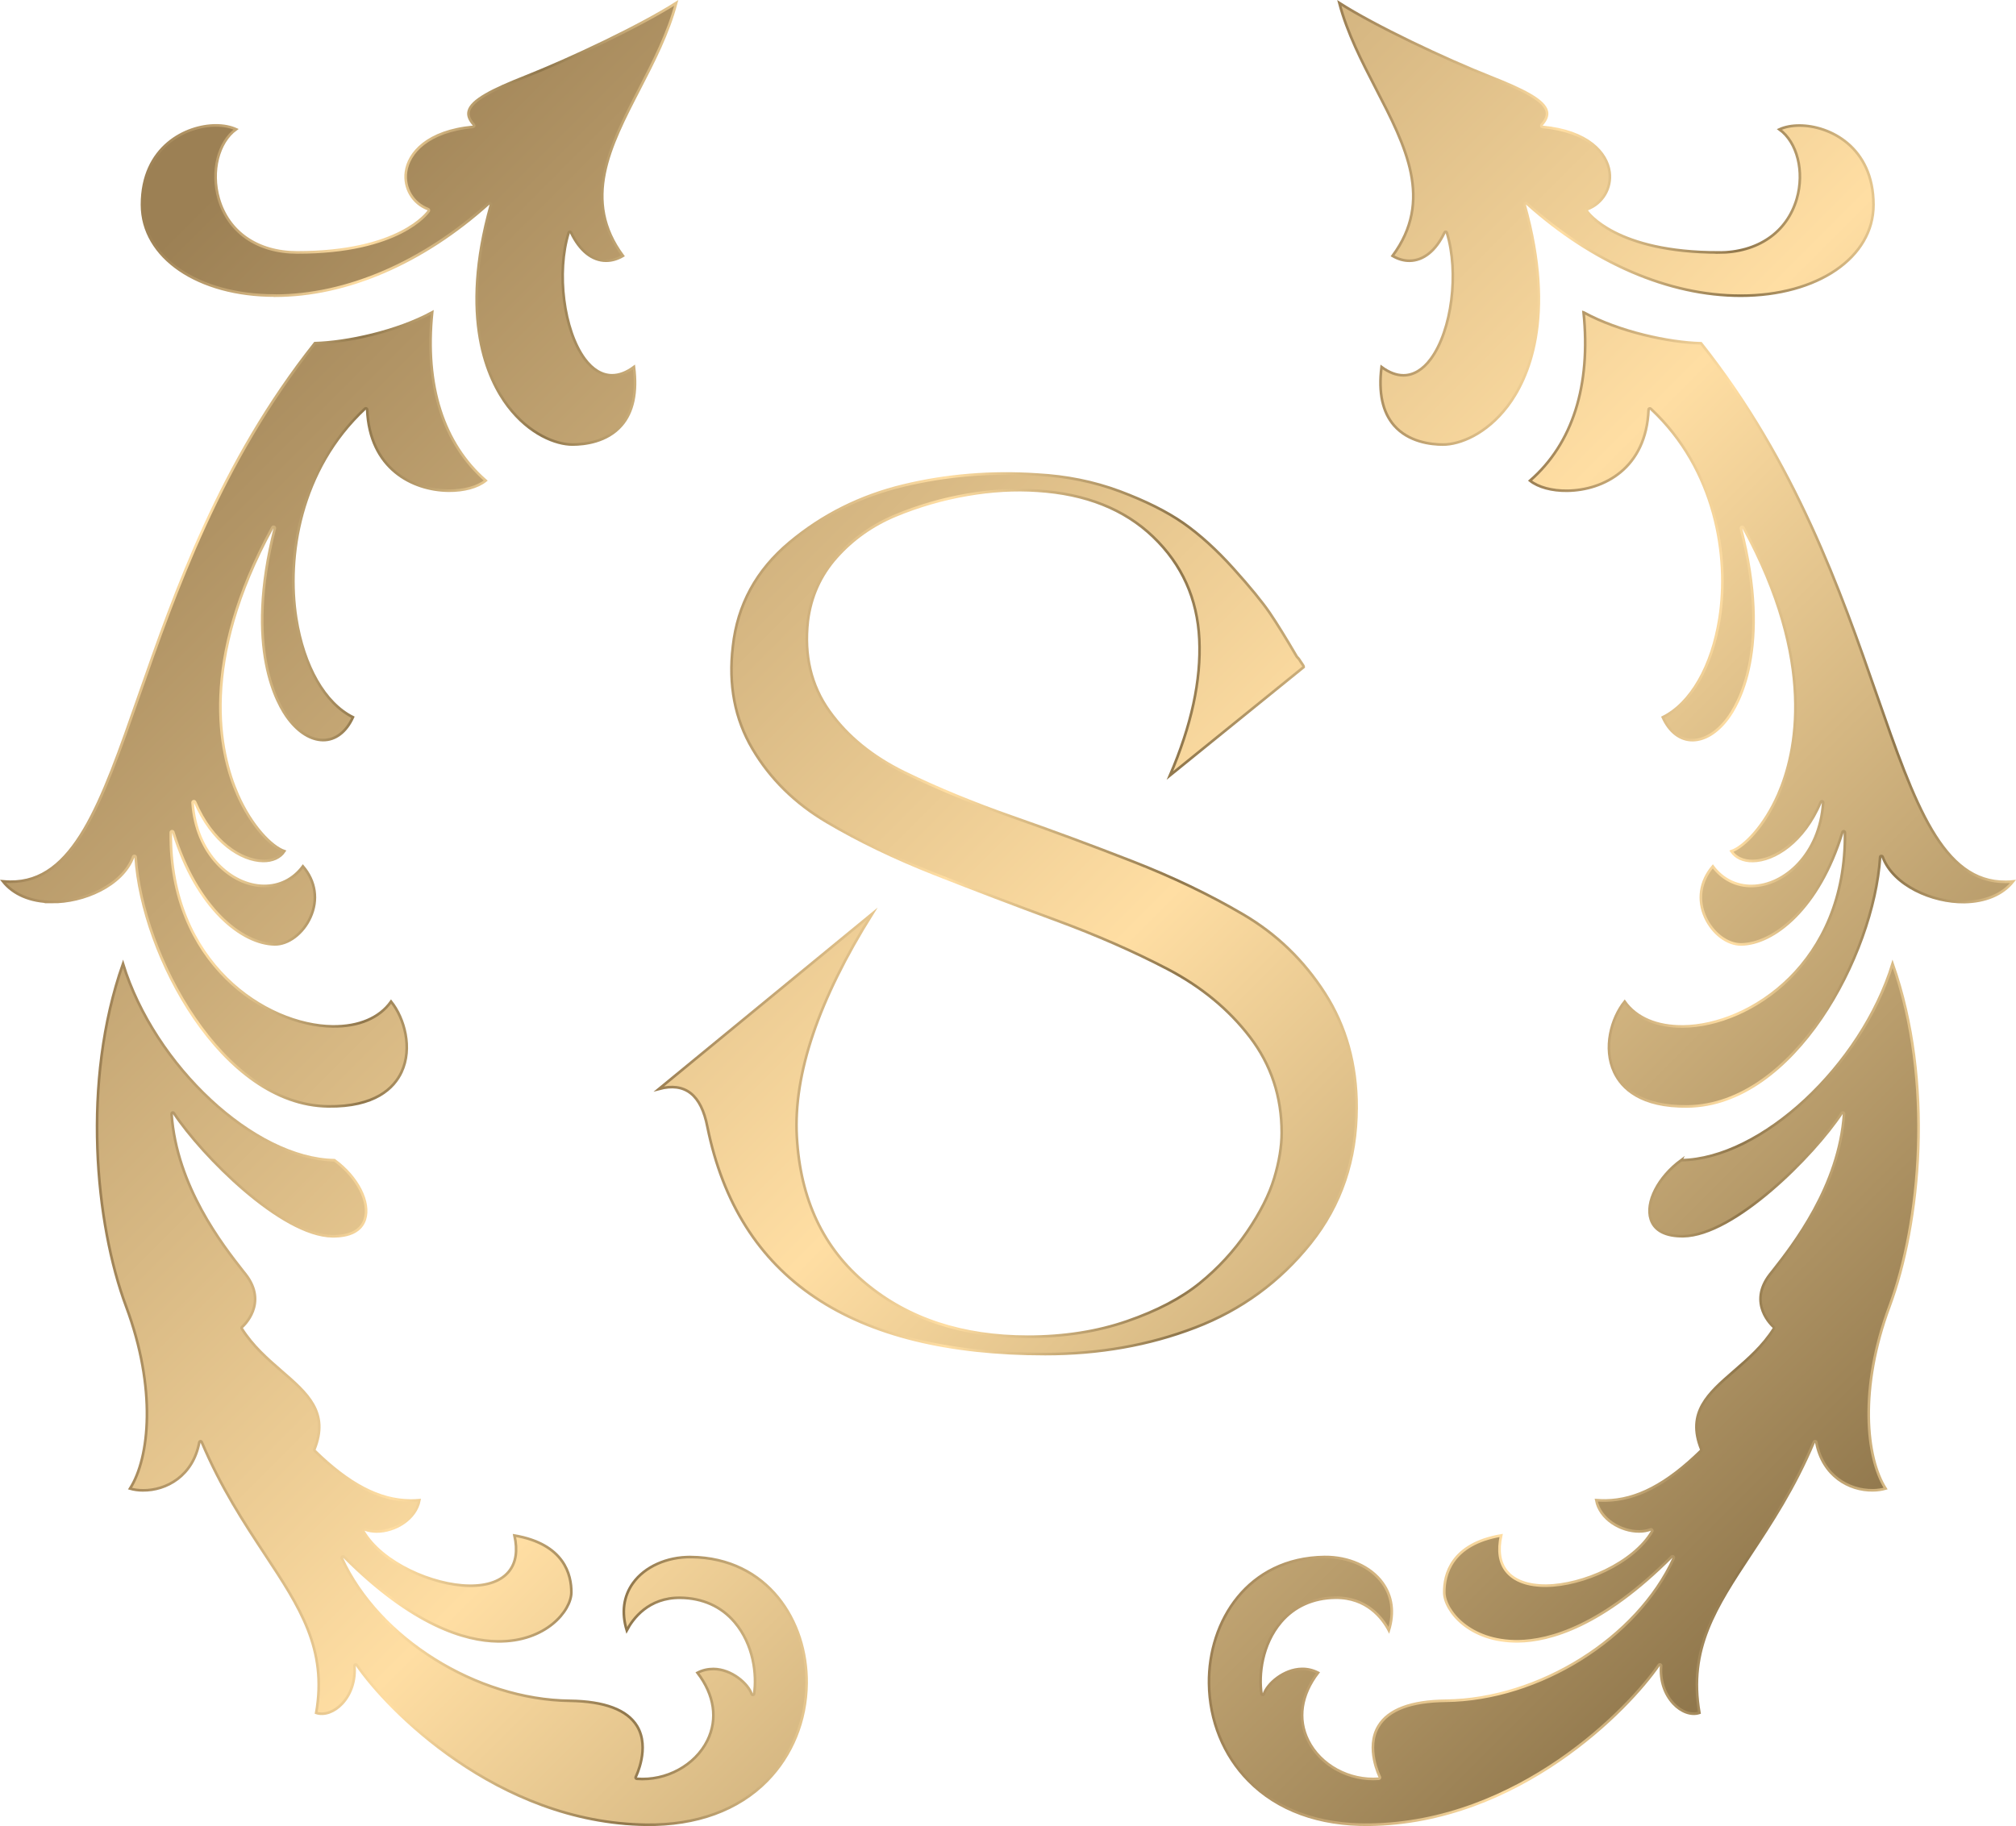
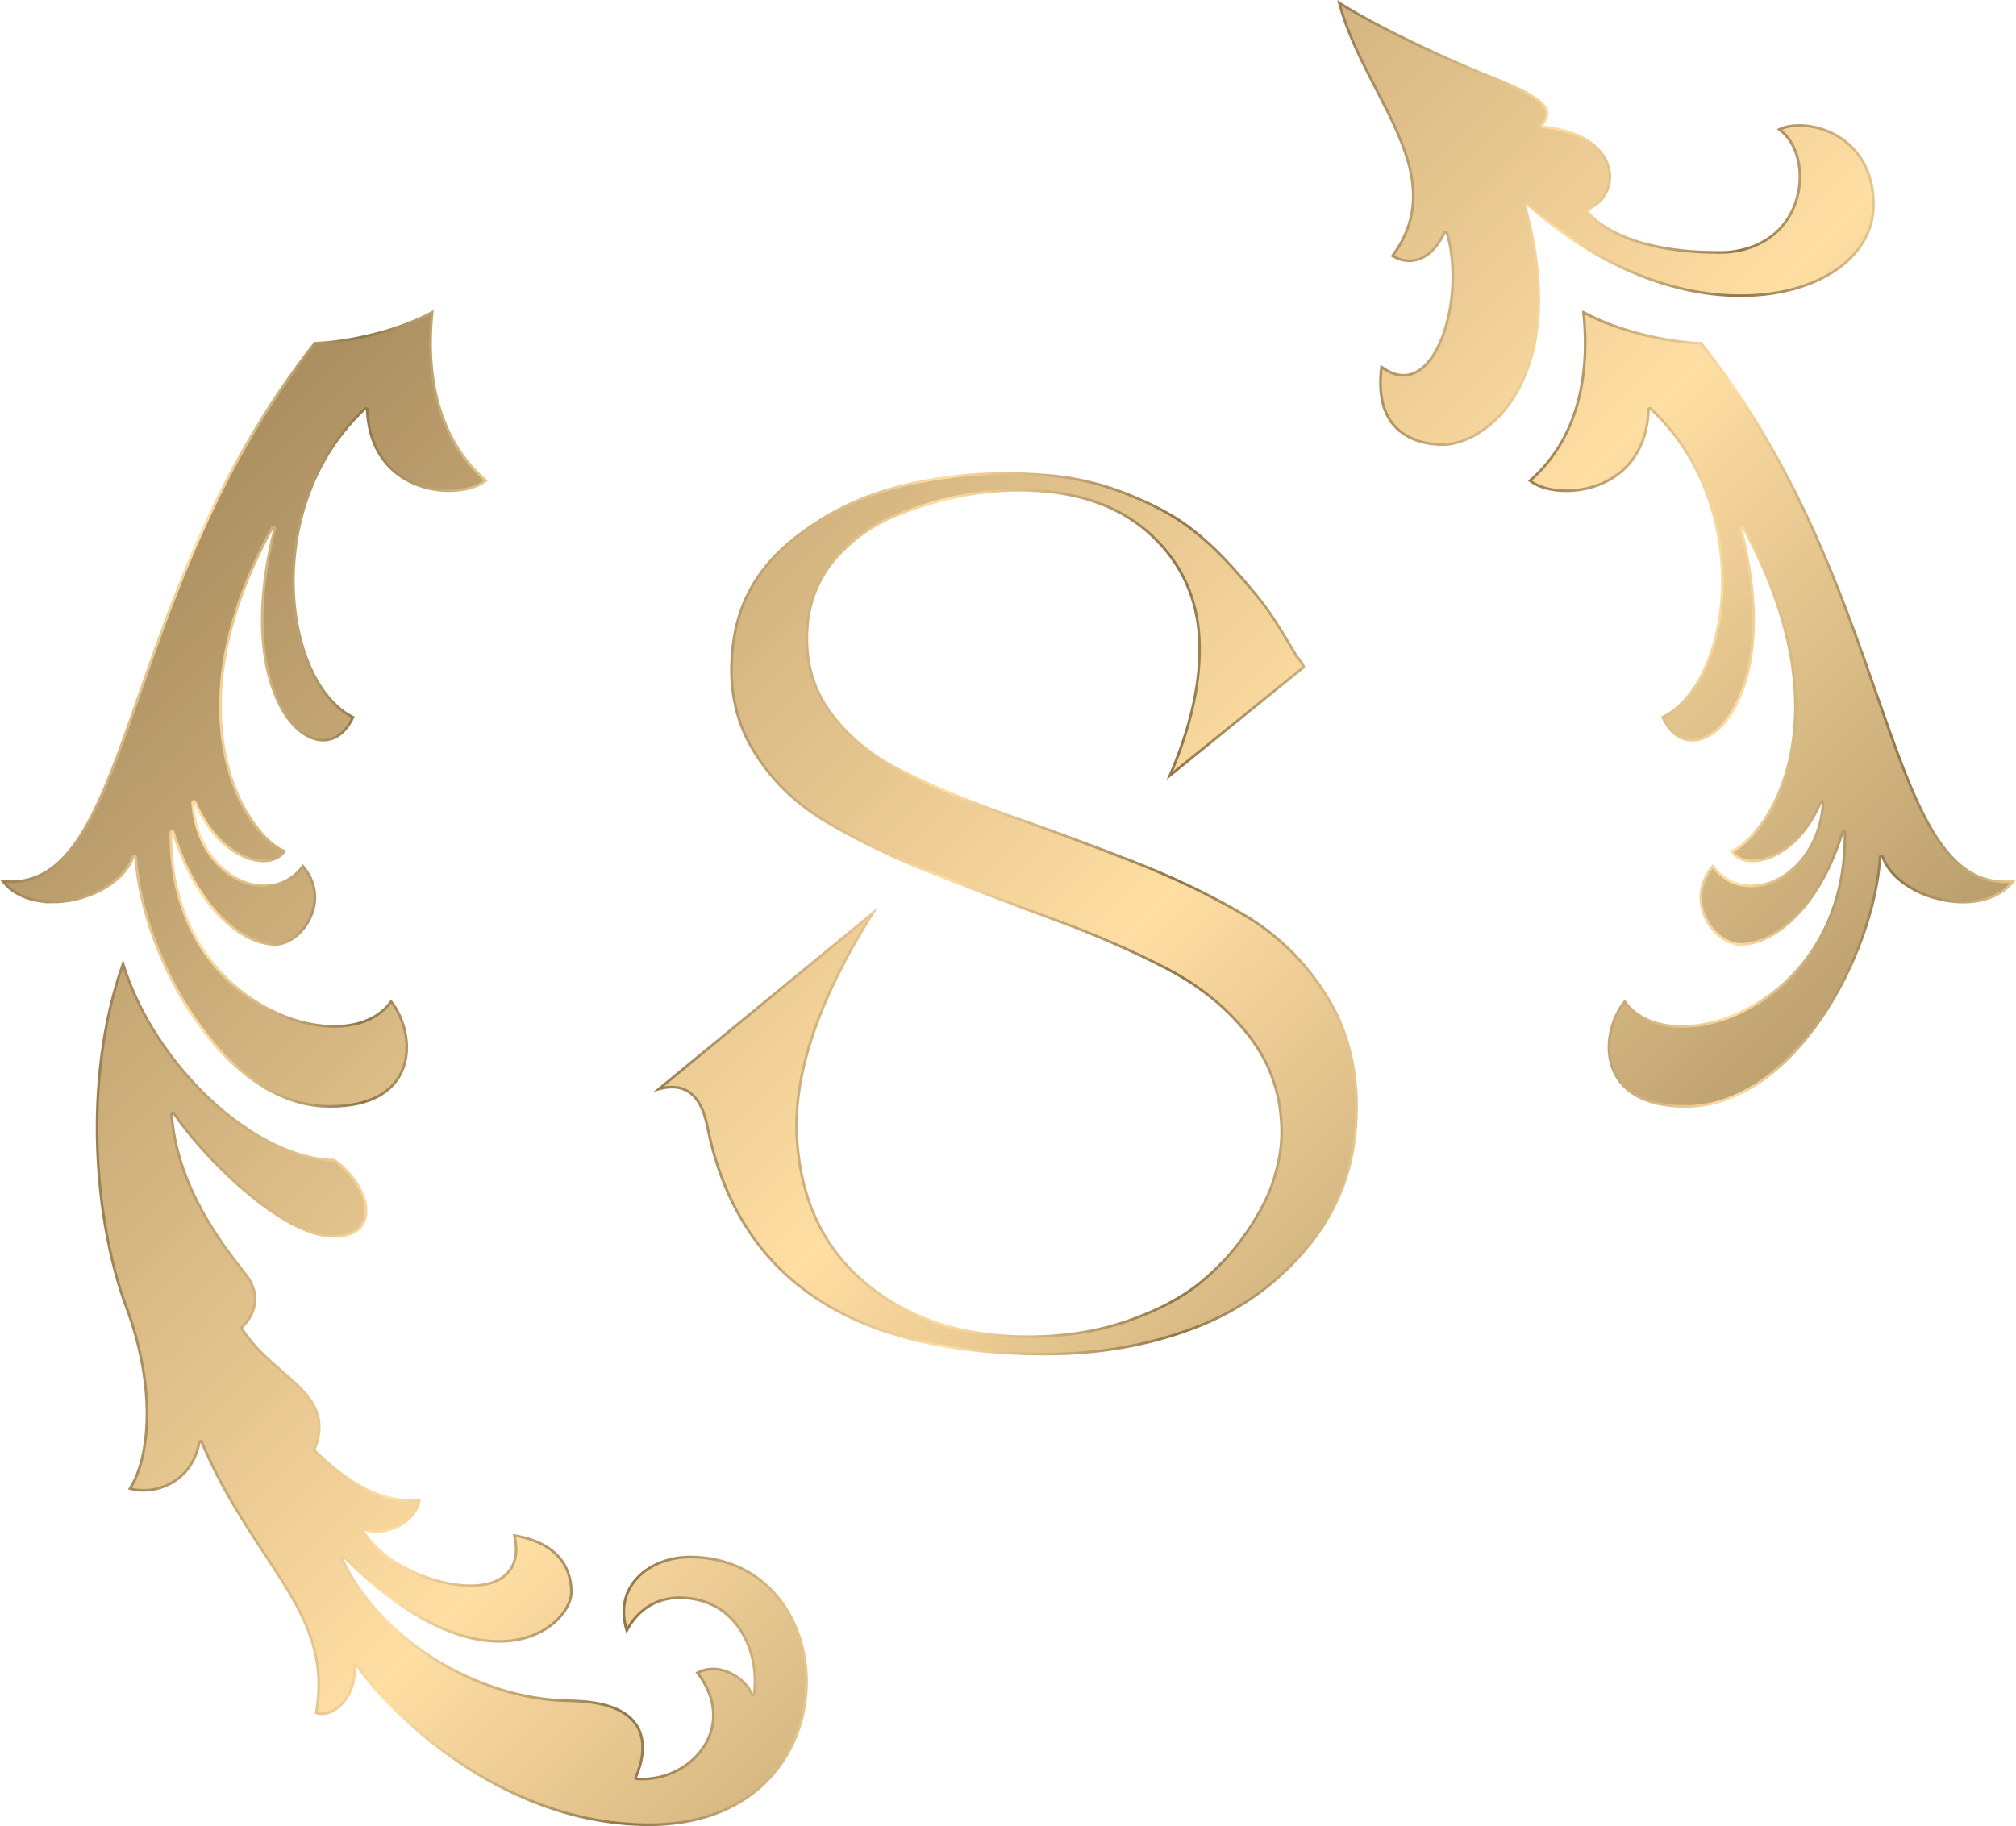
<svg xmlns="http://www.w3.org/2000/svg" xmlns:xlink="http://www.w3.org/1999/xlink" width="81.313mm" height="73.674mm" viewBox="0 0 81.313 73.674" version="1.1" id="svg4355">
  <defs id="defs4352">
    <linearGradient id="linear-gradient-19" x1="207.68" y1="15.59" x2="515.81" y2="323.72" xlink:href="#linear-gradient" gradientTransform="matrix(0.265,0,0,0.265,43.686,62.4)" />
    <linearGradient id="linear-gradient" x1="-54.52" y1="277.79" x2="253.61" y2="585.92" gradientUnits="userSpaceOnUse">
      <stop offset="0" stop-color="#9c8054" id="stop3583" />
      <stop offset=".41" stop-color="#ffdea3" id="stop3585" />
      <stop offset=".74" stop-color="#90774c" id="stop3587" />
      <stop offset="1" stop-color="#e8c991" id="stop3589" />
    </linearGradient>
    <linearGradient id="linear-gradient-20" x1="346.02" y1="212.39" x2="454.59" y2="212.39" xlink:href="#linear-gradient" gradientTransform="matrix(0.265,0,0,0.265,43.686,62.4)" />
    <linearGradient id="linear-gradient-25" x1="108.13" y1="115.13" x2="416.27" y2="423.26" xlink:href="#linear-gradient" gradientTransform="matrix(0.265,0,0,0.265,43.686,62.4)" />
    <linearGradient id="linear-gradient-26" x1="176.51" y1="212.39" x2="285.08" y2="212.39" xlink:href="#linear-gradient" gradientTransform="matrix(0.265,0,0,0.265,43.686,62.4)" />
    <linearGradient id="linear-gradient-27" x1="163.64" y1="59.63" x2="471.77" y2="367.76" xlink:href="#linear-gradient" gradientTransform="matrix(0.265,0,0,0.265,43.686,62.4)" />
    <linearGradient id="linear-gradient-28" x1="161.89" y1="108.09" x2="236.25" y2="108.09" xlink:href="#linear-gradient" gradientTransform="matrix(0.265,0,0,0.265,43.686,62.4)" />
    <linearGradient id="linear-gradient-17" x1="199.3" y1="23.96" x2="507.43" y2="332.1" xlink:href="#linear-gradient" gradientTransform="matrix(0.265,0,0,0.265,43.686,62.4)" />
    <linearGradient id="linear-gradient-18" x1="261.55" y1="139.35" x2="368.92" y2="139.35" xlink:href="#linear-gradient" gradientTransform="matrix(0.265,0,0,0.265,43.686,62.4)" />
    <linearGradient id="linear-gradient-29" x1="214.71" y1="8.55" x2="522.85" y2="316.68" xlink:href="#linear-gradient" gradientTransform="matrix(0.265,0,0,0.265,43.686,62.4)" />
    <linearGradient id="linear-gradient-30" x1="183.37" y1="33.99" x2="265.35" y2="33.99" xlink:href="#linear-gradient" gradientTransform="matrix(0.265,0,0,0.265,43.686,62.4)" />
    <linearGradient id="linear-gradient-23" x1="294.46" y1="-71.2" x2="602.6" y2="236.94" xlink:href="#linear-gradient" gradientTransform="matrix(0.265,0,0,0.265,43.686,62.4)" />
    <linearGradient id="linear-gradient-24" x1="365.75" y1="33.99" x2="447.73" y2="33.99" xlink:href="#linear-gradient" gradientTransform="matrix(0.265,0,0,0.265,43.686,62.4)" />
    <linearGradient id="linear-gradient-21" x1="264.81" y1="-41.54" x2="572.94" y2="266.59" xlink:href="#linear-gradient" gradientTransform="matrix(0.265,0,0,0.265,43.686,62.4)" />
    <linearGradient id="linear-gradient-22" x1="394.85" y1="108.09" x2="469.21" y2="108.09" xlink:href="#linear-gradient" gradientTransform="matrix(0.265,0,0,0.265,43.686,62.4)" />
  </defs>
  <g id="layer1" transform="translate(-86.527,-62.401)">
    <path class="cls-15" d="m 141.243,107.08 c 0,2.109 -0.622,3.937 -1.86,5.487 -1.241,1.55 -2.791,2.683 -4.651,3.395 -1.86,0.714 -3.876,1.069 -6.046,1.069 -7.845,0 -12.385,-3.053 -13.626,-9.163 -0.249,-1.302 -0.9,-1.815 -1.953,-1.535 l 8.604,-7.07 c -2.17,3.471 -3.186,6.472 -3.045,8.998 0.14,2.527 1.069,4.503 2.791,5.929 1.72,1.426 3.897,2.14 6.533,2.14 1.458,0 2.791,-0.209 4,-0.627 1.209,-0.418 2.185,-0.931 2.929,-1.535 0.743,-0.603 1.378,-1.294 1.908,-2.069 0.527,-0.775 0.892,-1.495 1.093,-2.162 0.201,-0.667 0.302,-1.278 0.302,-1.836 0,-1.458 -0.426,-2.744 -1.278,-3.86 -0.855,-1.117 -1.961,-2.029 -3.326,-2.744 -1.365,-0.712 -2.868,-1.371 -4.511,-1.976 -1.643,-0.606 -3.27,-1.225 -4.882,-1.86 -1.611,-0.635 -3.061,-1.333 -4.347,-2.093 -1.286,-0.759 -2.286,-1.744 -3,-2.953 -0.714,-1.209 -0.976,-2.588 -0.791,-4.138 0.185,-1.675 0.945,-3.069 2.278,-4.186 1.333,-1.117 2.868,-1.884 4.604,-2.302 1.736,-0.418 3.535,-0.566 5.395,-0.442 1.177,0.064 2.286,0.288 3.326,0.675 1.037,0.389 1.892,0.815 2.559,1.278 0.667,0.466 1.341,1.077 2.024,1.836 0.683,0.759 1.169,1.357 1.466,1.791 0.294,0.434 0.659,1.024 1.093,1.767 0.061,0.064 0.101,0.108 0.116,0.14 0.016,0.032 0.048,0.077 0.093,0.14 0.048,0.064 0.069,0.108 0.069,0.14 l -5.395,4.371 c 0.868,-2.016 1.262,-3.844 1.185,-5.487 -0.077,-1.643 -0.699,-3.022 -1.86,-4.138 -1.164,-1.117 -2.72,-1.736 -4.673,-1.86 -0.9,-0.061 -1.844,-0.008 -2.836,0.164 -0.992,0.172 -1.953,0.45 -2.884,0.836 -0.931,0.389 -1.72,0.947 -2.371,1.675 -0.651,0.728 -1.04,1.59 -1.164,2.58 -0.156,1.394 0.132,2.603 0.86,3.627 0.728,1.024 1.744,1.852 3.045,2.487 1.302,0.635 2.752,1.233 4.347,1.791 1.595,0.558 3.209,1.156 4.837,1.791 1.627,0.635 3.117,1.349 4.464,2.14 1.349,0.791 2.447,1.852 3.302,3.186 0.852,1.333 1.278,2.868 1.278,4.604 z" id="path3641" style="fill:url(#linear-gradient-17);stroke:url(#linear-gradient-18);stroke-width:0.106px;stroke-miterlimit:10" />
-     <path class="cls-4" d="m 154.335,109.207 c -0.926,0.677 -1.453,1.704 -1.225,2.392 0.148,0.452 0.601,0.685 1.304,0.677 2.058,-0.024 5.26,-3.246 6.398,-4.969 0.013,-0.018 0.037,-0.029 0.058,-0.021 0.021,0.008 0.037,0.029 0.034,0.053 -0.198,2.926 -2.072,5.31 -2.871,6.329 l -0.114,0.143 c -0.921,1.177 0.098,2.088 0.143,2.125 0.018,0.016 0.024,0.045 0.011,0.066 -0.442,0.704 -1.037,1.22 -1.614,1.72 -1.027,0.892 -1.916,1.662 -1.315,3.151 0.008,0.018 0.003,0.04 -0.011,0.056 -1.384,1.355 -2.603,1.992 -3.842,2.008 -0.127,0 -0.251,-0.003 -0.381,-0.013 0.143,0.767 0.997,1.27 1.733,1.262 0.167,0 0.323,-0.029 0.463,-0.082 0.021,-0.008 0.042,0 0.056,0.016 0.013,0.016 0.016,0.04 0.005,0.058 -0.754,1.291 -2.813,2.18 -4.262,2.196 -0.746,0.008 -1.304,-0.196 -1.617,-0.587 -0.278,-0.349 -0.349,-0.833 -0.214,-1.439 -2.013,0.344 -2.305,1.59 -2.294,2.305 0.008,0.72 1.011,1.99 2.974,1.966 1.289,-0.016 3.413,-0.622 6.199,-3.416 0.018,-0.018 0.045,-0.021 0.066,-0.005 0.021,0.013 0.026,0.04 0.018,0.064 -1.479,3.236 -5.432,5.71 -9.194,5.755 -1.405,0.016 -2.318,0.36 -2.717,1.024 -0.532,0.878 0.048,2.037 0.053,2.048 0.008,0.016 0.008,0.034 0,0.048 -0.008,0.016 -0.024,0.024 -0.04,0.026 -1.193,0.095 -2.357,-0.548 -2.85,-1.545 -0.429,-0.865 -0.286,-1.836 0.4,-2.733 -0.204,-0.103 -0.421,-0.156 -0.646,-0.153 -0.743,0.008 -1.408,0.606 -1.537,1.013 -0.008,0.024 -0.029,0.037 -0.053,0.034 -0.024,0 -0.042,-0.021 -0.045,-0.042 -0.116,-0.77 0.021,-1.99 0.788,-2.895 0.537,-0.632 1.294,-0.971 2.185,-0.982 1.281,-0.016 1.913,0.839 2.164,1.315 0.22,-0.717 0.132,-1.376 -0.254,-1.91 -0.474,-0.659 -1.368,-1.058 -2.336,-1.048 -3.104,0.037 -4.694,2.593 -4.665,5.099 0.018,1.505 0.585,2.902 1.598,3.929 1.164,1.185 2.847,1.799 4.866,1.773 6.025,-0.071 10.475,-4.678 11.681,-6.445 0.013,-0.018 0.037,-0.026 0.058,-0.018 0.021,0.008 0.037,0.029 0.034,0.053 -0.048,0.579 0.132,1.135 0.495,1.524 0.312,0.336 0.72,0.482 1.048,0.373 -0.45,-2.58 0.664,-4.268 2.072,-6.403 0.828,-1.254 1.765,-2.675 2.545,-4.524 0.008,-0.021 0.029,-0.034 0.053,-0.032 0.021,0 0.04,0.018 0.045,0.042 0.251,1.357 1.326,1.953 2.281,1.939 0.18,0 0.355,-0.026 0.513,-0.071 -0.791,-1.244 -1.074,-4.04 0.156,-7.345 1.244,-3.336 1.807,-9.065 0.127,-13.827 -1.27,4.122 -5.294,7.874 -8.528,7.924 z" id="path3643" style="fill:url(#linear-gradient-19);stroke:url(#linear-gradient-20);stroke-width:0.106px;stroke-miterlimit:10" />
    <path class="cls-12" d="m 150.398,75.004 c 0.302,2.95 -0.442,5.294 -2.159,6.789 0.325,0.262 0.881,0.415 1.503,0.407 1.453,-0.019 3.183,-0.886 3.278,-3.276 0,-0.021 0.013,-0.037 0.032,-0.045 0.018,-0.008 0.04,-0.003 0.056,0.011 2.638,2.463 3.162,5.98 2.775,8.451 -0.304,1.947 -1.159,3.437 -2.289,3.998 0.265,0.593 0.704,0.929 1.209,0.923 0.479,-0.005 0.968,-0.304 1.384,-0.844 0.445,-0.577 1.797,-2.842 0.558,-7.699 -0.005,-0.024 0.008,-0.05 0.032,-0.061 0.024,-0.011 0.05,0 0.064,0.024 2.958,5.424 2.151,9.081 1.405,10.779 -0.558,1.27 -1.371,2.103 -1.886,2.283 0.169,0.257 0.479,0.4 0.86,0.394 0.868,-0.011 2.056,-0.751 2.744,-2.381 0.011,-0.024 0.034,-0.034 0.058,-0.029 0.024,0.005 0.04,0.029 0.04,0.053 -0.135,2.088 -1.566,3.35 -2.871,3.365 -0.635,0.008 -1.193,-0.273 -1.58,-0.791 -0.513,0.606 -0.622,1.352 -0.302,2.056 0.296,0.651 0.889,1.098 1.442,1.093 1.304,-0.016 3.141,-1.439 4.088,-4.53 0.008,-0.024 0.029,-0.037 0.056,-0.037 0.024,0.003 0.042,0.024 0.045,0.05 0.064,5.286 -3.855,7.795 -6.525,7.826 -1.058,0.013 -1.894,-0.344 -2.36,-1.003 -0.545,0.677 -0.873,1.881 -0.421,2.844 0.302,0.646 1.061,1.408 2.961,1.386 4.278,-0.05 7.506,-6.085 7.763,-10.057 0,-0.024 0.018,-0.045 0.045,-0.048 0.024,-0.003 0.048,0.011 0.056,0.032 0.429,1.164 2.011,1.844 3.291,1.828 0.857,-0.011 1.553,-0.307 1.971,-0.833 -0.098,0.011 -0.196,0.016 -0.288,0.016 -2.569,0.032 -3.67,-3.13 -5.196,-7.504 -1.46,-4.191 -3.281,-9.409 -7.101,-14.224 -1.299,-0.032 -3.315,-0.468 -4.731,-1.244 z" id="path3645" style="fill:url(#linear-gradient-21);stroke:url(#linear-gradient-22);stroke-width:0.106px;stroke-miterlimit:10" />
    <path class="cls-3" d="m 155.84,72.586 c -4.13,0 -5.265,-1.603 -5.31,-1.67 -0.008,-0.013 -0.011,-0.029 -0.008,-0.045 0.005,-0.016 0.016,-0.026 0.032,-0.032 0.611,-0.23 0.979,-0.847 0.892,-1.498 -0.103,-0.77 -0.868,-1.651 -2.709,-1.82 -0.018,0 -0.037,-0.013 -0.042,-0.032 -0.008,-0.019 -0.003,-0.04 0.011,-0.053 0.18,-0.196 0.249,-0.373 0.209,-0.542 -0.103,-0.452 -0.982,-0.881 -2.265,-1.389 -1.841,-0.728 -4.657,-2.058 -6.104,-2.985 0.318,1.214 0.913,2.365 1.487,3.477 1.193,2.307 2.32,4.487 0.661,6.728 0.222,0.13 0.45,0.196 0.677,0.196 0.566,0 1.072,-0.405 1.418,-1.14 0.008,-0.019 0.024,-0.032 0.05,-0.029 0.021,0 0.04,0.016 0.045,0.037 0.497,1.609 0.201,3.942 -0.648,5.093 -0.32,0.434 -0.701,0.661 -1.103,0.661 -0.286,0 -0.582,-0.114 -0.884,-0.336 -0.13,1.032 0.04,1.823 0.505,2.357 0.585,0.672 1.49,0.773 1.979,0.773 0.659,0 1.733,-0.407 2.603,-1.553 0.807,-1.066 1.971,-3.54 0.683,-8.125 -0.005,-0.021 0.003,-0.045 0.021,-0.058 0.018,-0.013 0.045,-0.011 0.061,0.005 2.67,2.402 5.736,3.725 8.633,3.725 3.106,0 5.358,-1.543 5.358,-3.667 0,-2.347 -1.786,-3.199 -2.985,-3.199 v 0 c -0.307,0 -0.585,0.053 -0.81,0.156 0.717,0.516 1.019,1.699 0.701,2.799 -0.394,1.357 -1.574,2.17 -3.162,2.17 z" id="path3647" style="fill:url(#linear-gradient-23);stroke:url(#linear-gradient-24);stroke-width:0.106px;stroke-miterlimit:10" />
    <path class="cls-6" d="m 114.396,125.22 c -0.968,-0.011 -1.863,0.389 -2.336,1.048 -0.386,0.534 -0.474,1.193 -0.254,1.91 0.251,-0.474 0.881,-1.331 2.164,-1.315 0.892,0.011 1.648,0.349 2.185,0.982 0.77,0.905 0.905,2.125 0.788,2.895 -0.003,0.024 -0.024,0.042 -0.048,0.042 -0.024,0 -0.045,-0.013 -0.053,-0.034 -0.13,-0.407 -0.794,-1.005 -1.537,-1.013 -0.225,0 -0.442,0.048 -0.646,0.153 0.685,0.897 0.826,1.868 0.4,2.733 -0.492,0.997 -1.659,1.64 -2.85,1.545 -0.016,0 -0.032,-0.011 -0.04,-0.026 -0.008,-0.016 -0.008,-0.034 0,-0.048 0.005,-0.011 0.585,-1.169 0.056,-2.048 -0.4,-0.661 -1.315,-1.005 -2.717,-1.024 -3.762,-0.045 -7.715,-2.519 -9.194,-5.755 -0.011,-0.021 -0.003,-0.048 0.018,-0.064 0.021,-0.013 0.048,-0.011 0.066,0.005 2.789,2.797 4.911,3.4 6.199,3.416 1.963,0.024 2.966,-1.249 2.974,-1.966 0.008,-0.717 -0.28,-1.961 -2.294,-2.305 0.135,0.603 0.064,1.087 -0.214,1.439 -0.312,0.394 -0.87,0.598 -1.617,0.587 -1.45,-0.018 -3.506,-0.905 -4.262,-2.196 -0.011,-0.018 -0.008,-0.042 0.005,-0.058 0.013,-0.016 0.037,-0.021 0.058,-0.016 0.14,0.053 0.296,0.079 0.463,0.082 0.736,0.008 1.59,-0.495 1.733,-1.262 -0.13,0.011 -0.257,0.016 -0.381,0.013 -1.238,-0.016 -2.458,-0.654 -3.842,-2.008 -0.016,-0.013 -0.019,-0.037 -0.011,-0.056 0.601,-1.49 -0.286,-2.26 -1.315,-3.151 -0.577,-0.5 -1.169,-1.016 -1.614,-1.72 -0.013,-0.021 -0.011,-0.05 0.011,-0.066 0.045,-0.037 1.061,-0.947 0.143,-2.125 l -0.114,-0.143 c -0.799,-1.019 -2.672,-3.403 -2.873,-6.329 0,-0.024 0.013,-0.045 0.034,-0.053 0.021,-0.008 0.045,0 0.058,0.021 1.138,1.72 4.339,4.942 6.398,4.969 0.704,0.008 1.156,-0.225 1.304,-0.677 0.228,-0.691 -0.296,-1.717 -1.225,-2.392 -3.233,-0.05 -7.258,-3.805 -8.528,-7.924 -1.677,4.763 -1.117,10.491 0.127,13.827 1.233,3.305 0.95,6.101 0.156,7.345 0.156,0.045 0.333,0.071 0.513,0.071 0.955,0.011 2.029,-0.585 2.281,-1.939 0.005,-0.021 0.021,-0.04 0.045,-0.042 0.024,-0.003 0.045,0.011 0.053,0.032 0.781,1.849 1.72,3.27 2.545,4.524 1.41,2.135 2.524,3.823 2.072,6.403 0.328,0.108 0.733,-0.037 1.048,-0.373 0.362,-0.389 0.542,-0.945 0.495,-1.524 0,-0.024 0.013,-0.045 0.034,-0.053 0.021,-0.008 0.045,0 0.058,0.018 1.206,1.767 5.657,6.374 11.681,6.445 2.019,0.024 3.702,-0.59 4.866,-1.773 1.011,-1.029 1.58,-2.424 1.598,-3.929 0.029,-2.506 -1.564,-5.061 -4.665,-5.099 z" id="path3649" style="fill:url(#linear-gradient-25);stroke:url(#linear-gradient-26);stroke-width:0.106px;stroke-miterlimit:10" />
    <path class="cls-5" d="m 88.609,98.793 c 1.281,0.016 2.863,-0.664 3.291,-1.828 0.008,-0.024 0.032,-0.037 0.056,-0.032 0.024,0.003 0.042,0.024 0.042,0.048 0.257,3.969 3.485,10.004 7.763,10.057 1.9,0.024 2.659,-0.741 2.961,-1.386 0.45,-0.96 0.122,-2.164 -0.421,-2.844 -0.466,0.661 -1.302,1.016 -2.36,1.003 -2.67,-0.032 -6.588,-2.543 -6.525,-7.826 0,-0.026 0.019,-0.045 0.045,-0.05 0.026,0 0.048,0.011 0.056,0.037 0.947,3.09 2.783,4.514 4.088,4.53 0.553,0.008 1.148,-0.442 1.442,-1.093 0.32,-0.704 0.212,-1.453 -0.302,-2.056 -0.386,0.519 -0.945,0.799 -1.58,0.791 -1.307,-0.016 -2.736,-1.278 -2.871,-3.365 0,-0.024 0.016,-0.048 0.04,-0.053 0.024,-0.005 0.05,0.008 0.058,0.029 0.691,1.63 1.876,2.371 2.744,2.381 0.384,0.005 0.693,-0.138 0.86,-0.394 -0.519,-0.18 -1.331,-1.013 -1.886,-2.283 -0.743,-1.696 -1.553,-5.355 1.405,-10.779 0.013,-0.024 0.04,-0.032 0.064,-0.024 0.024,0.008 0.037,0.034 0.032,0.061 -1.238,4.858 0.114,7.123 0.558,7.699 0.413,0.54 0.905,0.839 1.384,0.844 0.505,0.005 0.942,-0.331 1.209,-0.923 -1.13,-0.561 -1.984,-2.051 -2.289,-3.998 -0.386,-2.471 0.14,-5.988 2.775,-8.451 0.016,-0.013 0.034,-0.019 0.056,-0.011 0.018,0.008 0.032,0.026 0.032,0.045 0.095,2.389 1.826,3.257 3.278,3.276 0.622,0.008 1.177,-0.143 1.503,-0.407 -1.714,-1.495 -2.461,-3.839 -2.159,-6.789 -1.416,0.775 -3.432,1.209 -4.731,1.244 -3.821,4.818 -5.638,10.033 -7.099,14.224 -1.527,4.374 -2.627,7.535 -5.196,7.504 -0.095,0 -0.191,-0.008 -0.288,-0.016 0.418,0.529 1.114,0.826 1.971,0.833 z" id="path3651" style="fill:url(#linear-gradient-27);stroke:url(#linear-gradient-28);stroke-width:0.106px;stroke-miterlimit:10" />
-     <path class="cls-2" d="m 97.613,74.33 c 2.897,0 5.964,-1.323 8.633,-3.725 0.016,-0.016 0.042,-0.019 0.061,-0.005 0.018,0.013 0.029,0.034 0.021,0.058 -1.289,4.588 -0.124,7.059 0.683,8.125 0.87,1.146 1.945,1.553 2.603,1.553 0.489,0 1.394,-0.101 1.979,-0.773 0.466,-0.534 0.635,-1.328 0.505,-2.357 -0.302,0.225 -0.598,0.336 -0.884,0.336 -0.402,0 -0.783,-0.228 -1.103,-0.661 -0.849,-1.154 -1.146,-3.485 -0.648,-5.093 0.005,-0.021 0.024,-0.034 0.045,-0.037 0.024,-0.003 0.04,0.011 0.05,0.029 0.349,0.736 0.852,1.14 1.418,1.14 0.228,0 0.455,-0.066 0.677,-0.196 -1.659,-2.241 -0.532,-4.421 0.661,-6.728 0.577,-1.114 1.169,-2.265 1.487,-3.477 -1.45,0.926 -4.262,2.257 -6.104,2.985 -1.286,0.508 -2.162,0.939 -2.265,1.389 -0.04,0.169 0.029,0.347 0.209,0.542 0.013,0.013 0.016,0.034 0.011,0.053 -0.008,0.019 -0.024,0.032 -0.042,0.032 -1.841,0.169 -2.606,1.053 -2.709,1.82 -0.087,0.651 0.278,1.267 0.892,1.498 0.016,0.005 0.026,0.016 0.032,0.032 0.005,0.016 0,0.032 -0.005,0.045 -0.048,0.069 -1.183,1.67 -5.31,1.67 -1.587,0 -2.77,-0.81 -3.162,-2.17 -0.318,-1.101 -0.016,-2.281 0.701,-2.799 -0.225,-0.101 -0.503,-0.156 -0.81,-0.156 v 0 c -1.199,0 -2.985,0.852 -2.985,3.199 0,2.125 2.254,3.667 5.358,3.667 z" id="path3653" style="fill:url(#linear-gradient-29);stroke:url(#linear-gradient-30);stroke-width:0.106px;stroke-miterlimit:10" />
  </g>
</svg>